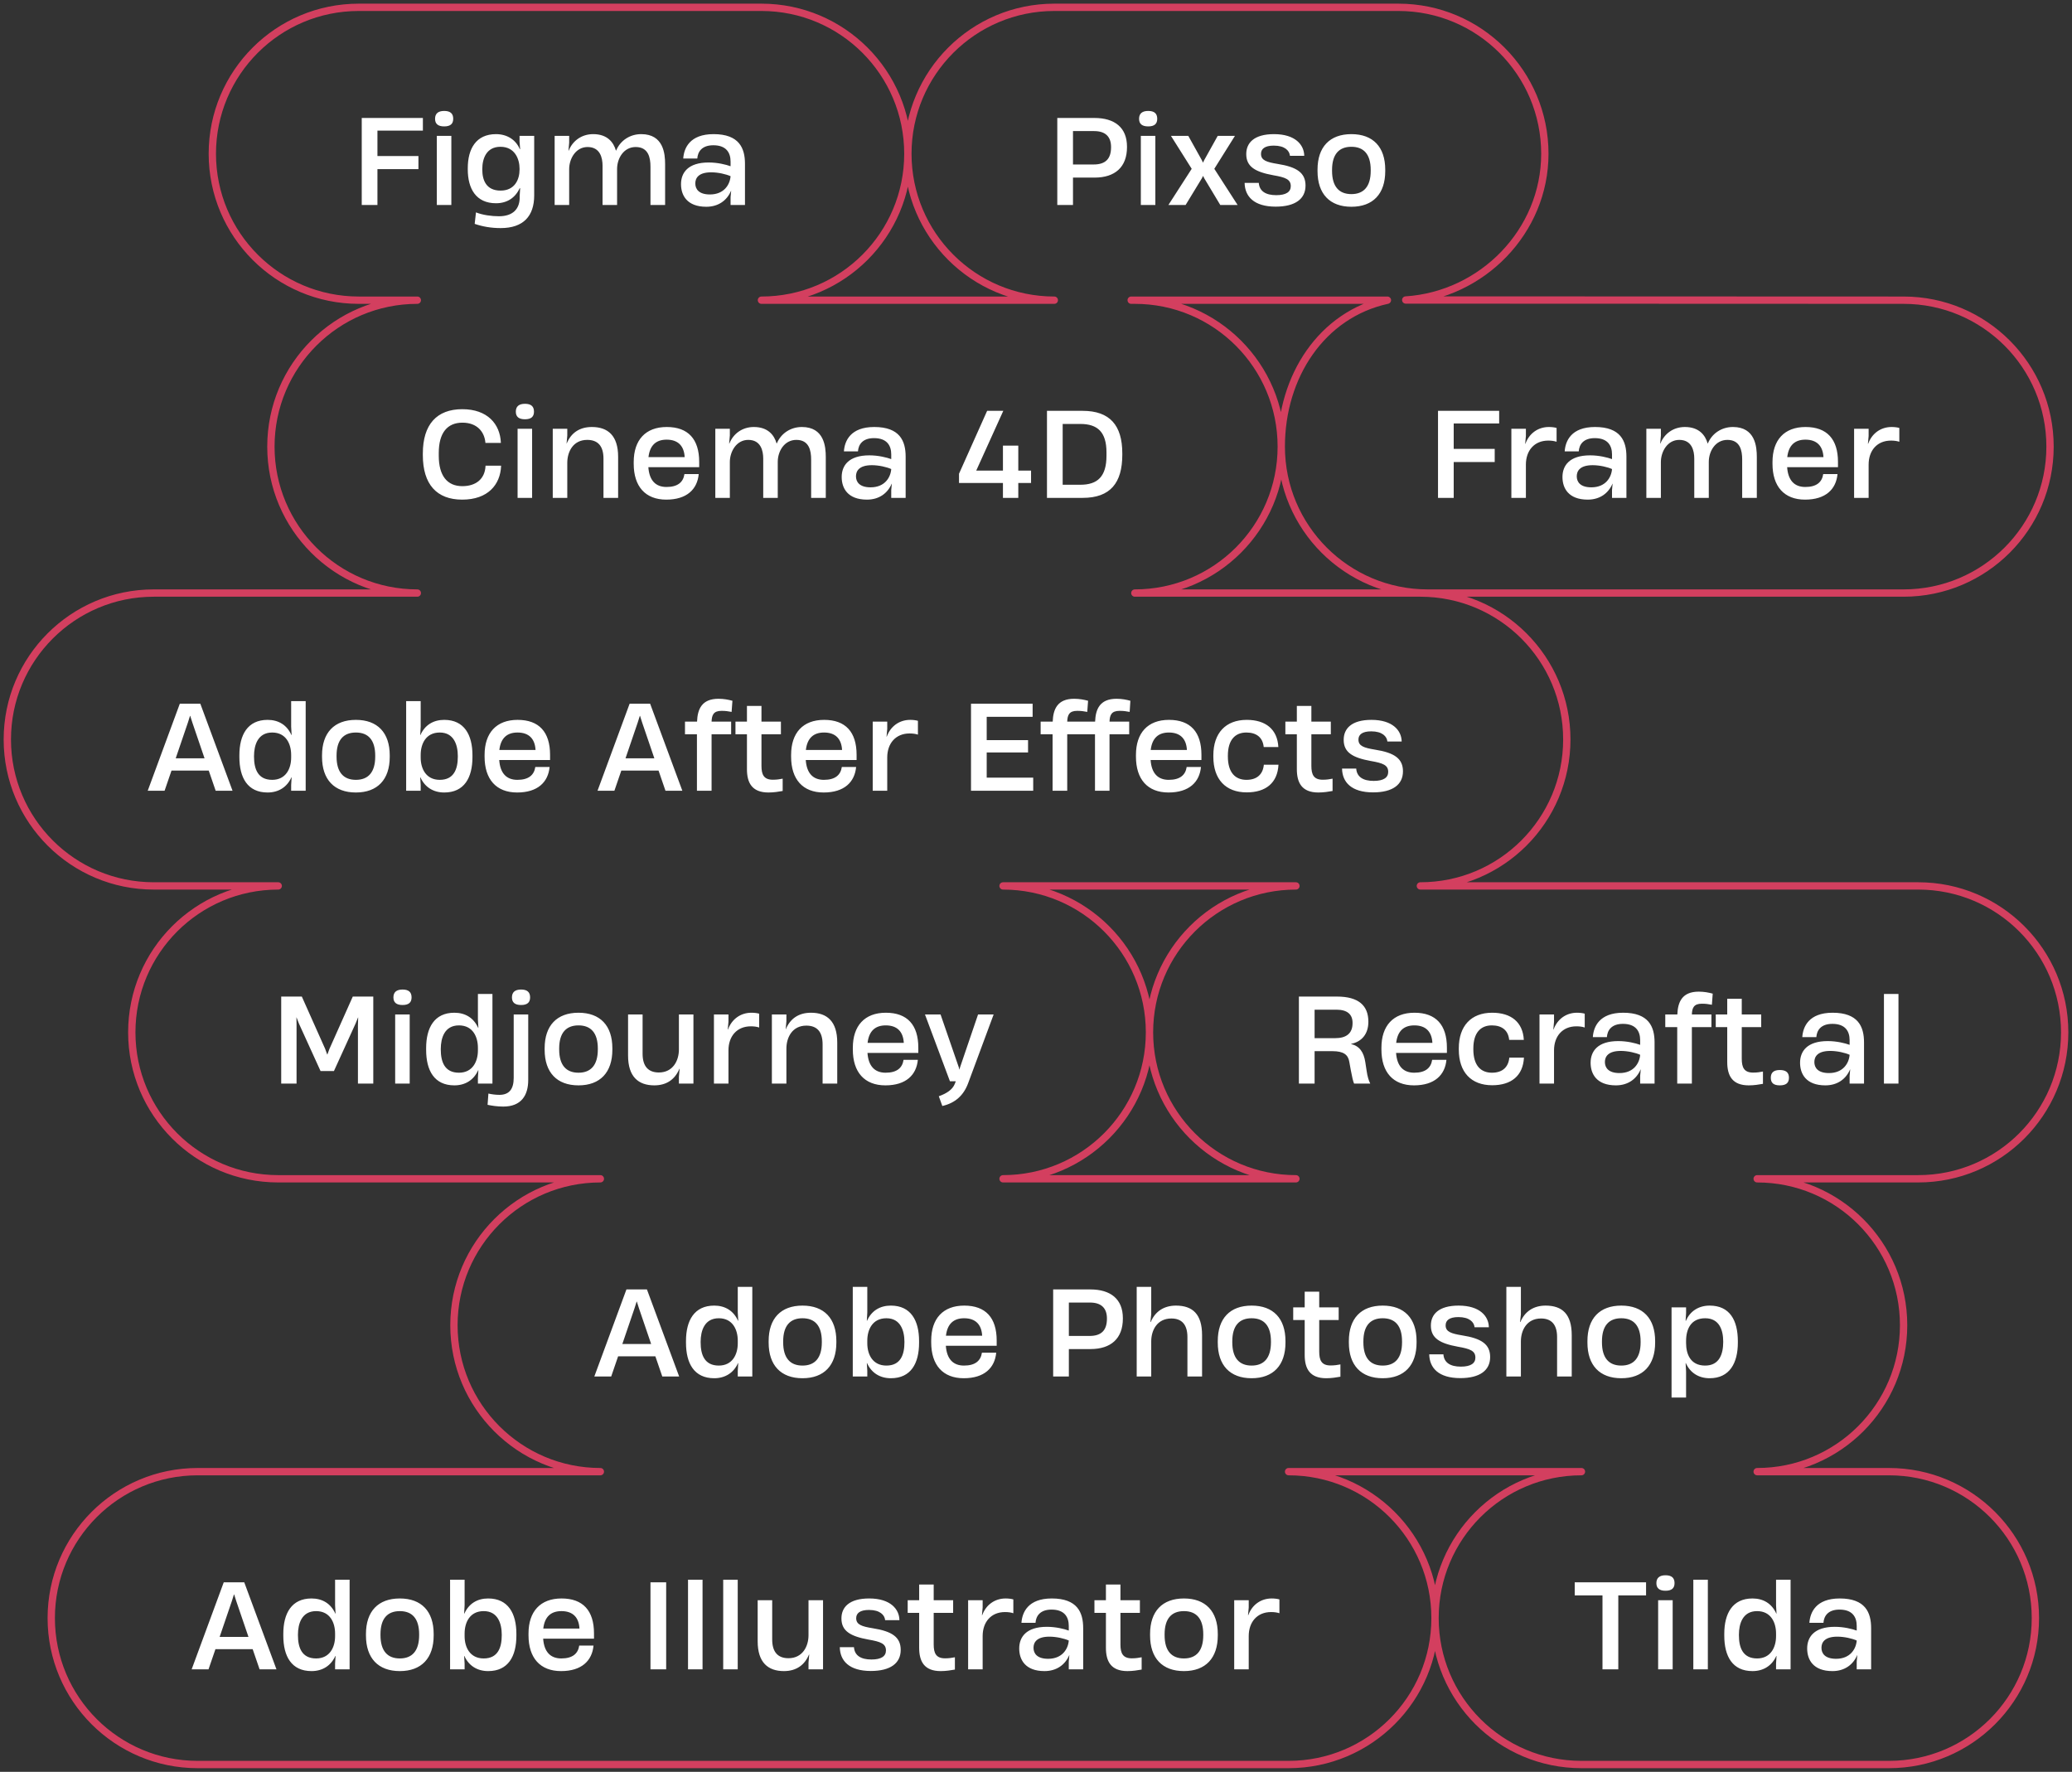
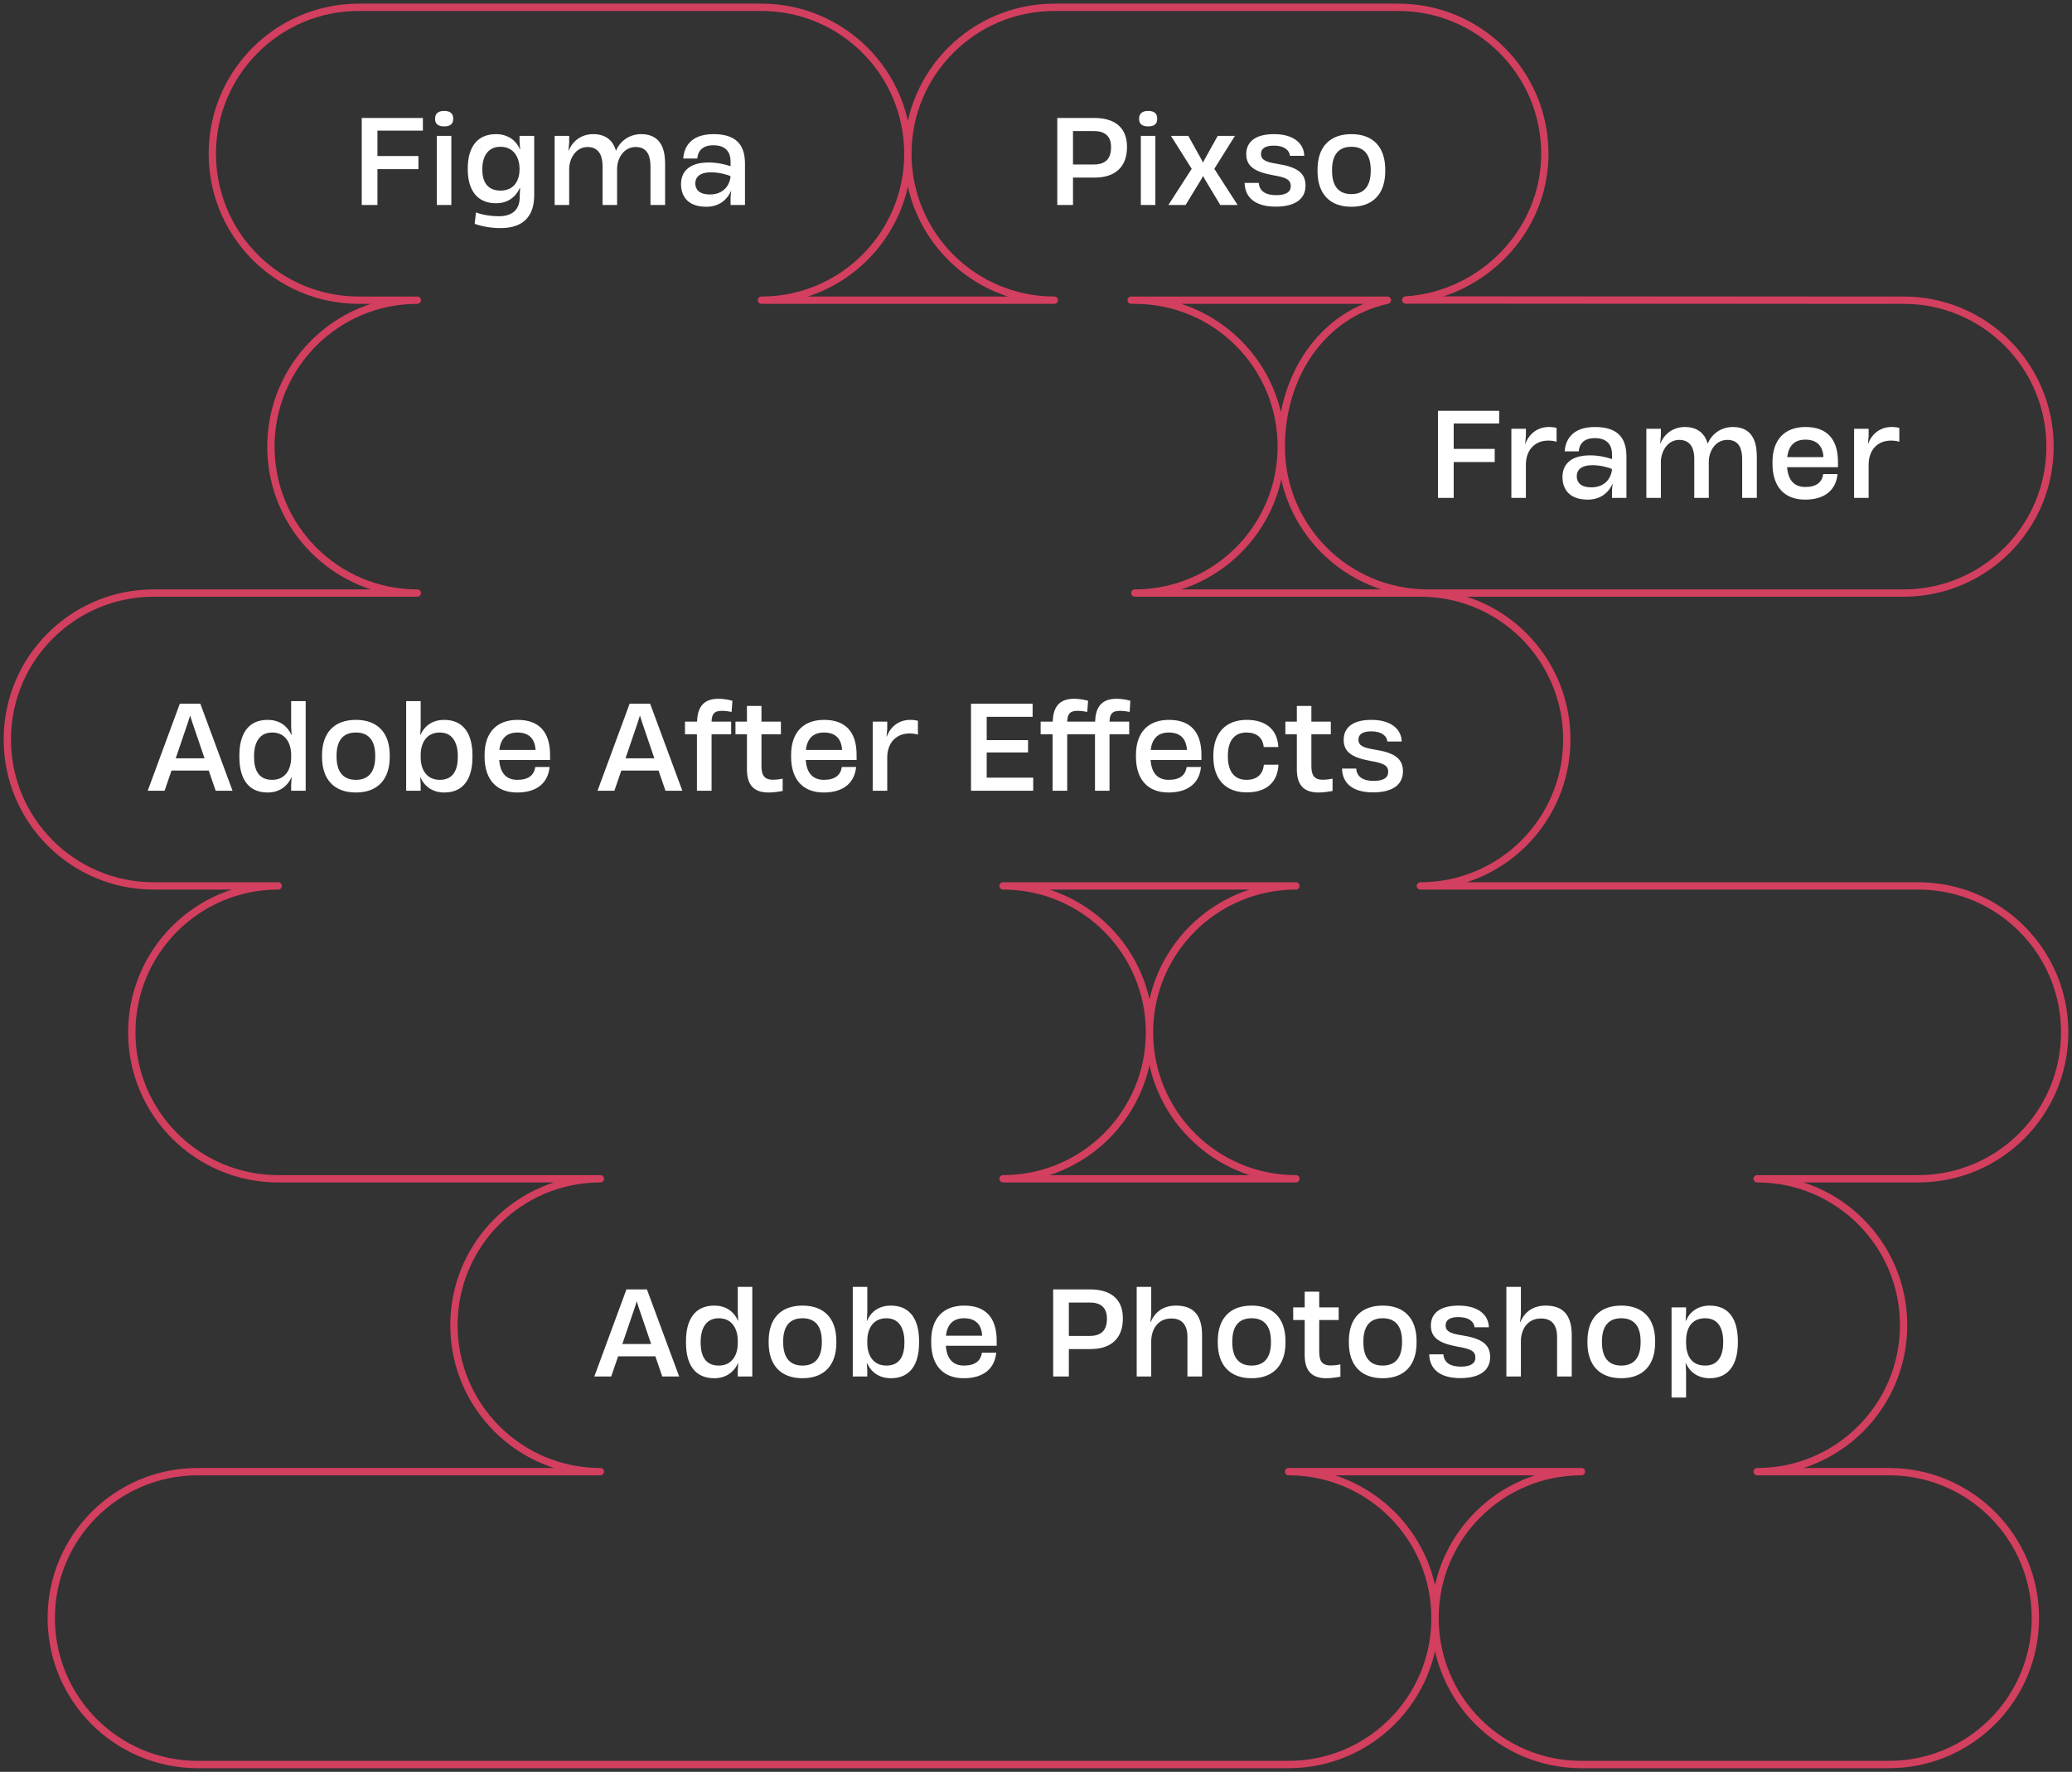
<svg xmlns="http://www.w3.org/2000/svg" width="283" height="242" viewBox="0 0 283 242" fill="none">
  <rect x="0" y="0" width="283" height="242" fill="#333333" stroke="none" />
  <path d="M51.552 28H49.408V16.112H57.76V17.84H51.552V21.312H57.152V23.104H51.552V28ZM60.67 17.264C59.838 17.264 59.422 16.928 59.422 16.224C59.422 15.504 59.854 15.152 60.67 15.152C61.502 15.152 61.902 15.504 61.902 16.224C61.902 16.928 61.502 17.264 60.67 17.264ZM61.646 28H59.662V18.56H61.646V28ZM70.962 19.328V18.56H72.962V26.688C72.962 29.52 71.474 31.152 68.386 31.152C67.074 31.152 65.906 30.944 64.834 30.576L65.01 29.008C65.938 29.376 67.154 29.536 68.146 29.536C70.05 29.536 70.93 28.544 70.978 27.104V26.784L71.042 25.712H70.978C70.37 27.024 69.25 27.76 67.746 27.76C65.01 27.76 63.89 25.76 63.89 23.136V22.976C63.89 20.336 65.01 18.32 67.746 18.32C69.234 18.32 70.45 19.072 70.994 20.368H71.042L70.962 19.328ZM68.37 26.032C70.322 26.032 70.962 24.496 70.962 23.168V23.024C70.962 21.776 70.354 20.048 68.354 20.048C66.402 20.048 65.874 21.712 65.874 23.072V23.184C65.874 24.592 66.402 26.032 68.37 26.032ZM77.739 28H75.755V18.56H77.739V19.488L77.643 20.576H77.675C78.219 19.216 79.451 18.32 81.019 18.32C82.955 18.32 83.803 19.44 84.123 20.56H84.155C84.715 19.216 86.011 18.32 87.579 18.32C90.635 18.32 90.843 21.024 90.843 22.416V28H88.843V22.752C88.843 21.552 88.571 20.08 86.827 20.08C85.179 20.08 84.283 21.632 84.283 23.088V28H82.299V22.64C82.299 21.568 81.979 20.08 80.251 20.08C78.635 20.08 77.739 21.68 77.739 23.104V28ZM97.463 18.32C100.951 18.32 101.751 20.224 101.751 22.368V28H99.783V26.928L99.863 26.064H99.847C99.287 27.376 98.119 28.24 96.471 28.24C93.815 28.24 93.015 26.656 93.015 25.152C93.015 23.6 93.959 22.192 96.791 22.192C98.023 22.192 99.159 22.48 99.783 22.704V22.064C99.783 20.864 99.207 19.84 97.431 19.84C95.847 19.84 95.303 20.736 95.239 21.648H93.319C93.415 20.224 94.215 18.32 97.463 18.32ZM96.967 26.56C98.903 26.56 99.703 25.2 99.783 24.064C99.191 23.792 98.087 23.536 97.143 23.536C95.367 23.536 94.967 24.352 94.967 25.056C94.967 25.824 95.447 26.56 96.967 26.56Z" fill="white" />
-   <path d="M63.128 68.24C59.656 68.24 57.752 66.16 57.752 62.16V61.952C57.752 57.968 59.656 55.888 63.144 55.888C66.6 55.888 68.296 57.936 68.408 60.432V60.496H66.296V60.448C66.168 58.992 65.176 57.728 63.16 57.728C61.08 57.728 59.928 59.136 59.928 61.872V62.24C59.928 64.976 61.08 66.4 63.144 66.4C65 66.4 66.216 65.424 66.312 63.68V63.6H68.44V63.664C68.328 66.192 66.648 68.24 63.128 68.24ZM71.701 57.264C70.869 57.264 70.453 56.928 70.453 56.224C70.453 55.504 70.885 55.152 71.701 55.152C72.533 55.152 72.933 55.504 72.933 56.224C72.933 56.928 72.533 57.264 71.701 57.264ZM72.677 68H70.693V58.56H72.677V68ZM80.841 58.32C83.033 58.32 84.425 59.504 84.425 62.384V68H82.425V62.64C82.425 60.912 81.657 60.08 80.201 60.08C78.281 60.08 77.481 61.696 77.481 63.216V68H75.497V58.56H77.481V59.488L77.385 60.576H77.401C77.977 59.168 79.113 58.32 80.841 58.32ZM95.498 63.088V63.808H88.554C88.682 65.616 89.546 66.512 91.034 66.512C92.586 66.512 93.322 65.84 93.482 64.752H95.434C95.242 66.816 93.818 68.24 91.002 68.24C88.138 68.24 86.554 66.432 86.554 63.344V63.104C86.554 60.112 88.154 58.32 91.066 58.32C93.994 58.32 95.498 59.984 95.498 63.088ZM91.05 60.048C89.642 60.048 88.762 60.784 88.57 62.432H93.514C93.434 60.944 92.65 60.048 91.05 60.048ZM99.684 68H97.7V58.56H99.684V59.488L99.588 60.576H99.62C100.164 59.216 101.396 58.32 102.964 58.32C104.9 58.32 105.748 59.44 106.068 60.56H106.1C106.66 59.216 107.956 58.32 109.524 58.32C112.58 58.32 112.788 61.024 112.788 62.416V68H110.788V62.752C110.788 61.552 110.516 60.08 108.772 60.08C107.124 60.08 106.228 61.632 106.228 63.088V68H104.244V62.64C104.244 61.568 103.924 60.08 102.196 60.08C100.58 60.08 99.684 61.68 99.684 63.104V68ZM119.408 58.32C122.896 58.32 123.696 60.224 123.696 62.368V68H121.728V66.928L121.808 66.064H121.792C121.232 67.376 120.064 68.24 118.416 68.24C115.76 68.24 114.96 66.656 114.96 65.152C114.96 63.6 115.904 62.192 118.736 62.192C119.968 62.192 121.104 62.48 121.728 62.704V62.064C121.728 60.864 121.152 59.84 119.376 59.84C117.792 59.84 117.248 60.736 117.184 61.648H115.264C115.36 60.224 116.16 58.32 119.408 58.32ZM118.912 66.56C120.848 66.56 121.648 65.2 121.728 64.064C121.136 63.792 120.032 63.536 119.088 63.536C117.312 63.536 116.912 64.352 116.912 65.056C116.912 65.824 117.392 66.56 118.912 66.56ZM139.081 68H136.985V65.968H130.985V64.704L134.825 56.112H137.033L133.337 64.272H136.985V60.864H139.081V64.272H140.825V65.968H139.081V68ZM147.879 68H142.999V56.112H147.863C151.591 56.112 153.287 58.096 153.287 61.92V62.112C153.287 65.952 151.655 68 147.879 68ZM145.143 57.904V66.208H147.559C149.911 66.208 151.127 65.088 151.127 62.24V61.792C151.127 59.008 149.911 57.904 147.559 57.904H145.143Z" fill="white" />
  <path d="M92.76 188H90.456L89.512 185.248H84.424L83.48 188H81.176L85.56 176.112H88.36L92.76 188ZM86.664 178.688L85 183.568H88.936L87.272 178.688L86.984 177.776H86.952L86.664 178.688ZM100.767 179.248V175.76H102.751V188H100.767V187.216L100.831 186.176H100.799C100.207 187.504 99.039 188.24 97.551 188.24C94.815 188.24 93.695 186.224 93.695 183.392V183.152C93.695 180.368 94.815 178.32 97.551 178.32C99.039 178.32 100.191 179.024 100.799 180.384H100.831L100.767 179.248ZM98.175 186.512C100.047 186.512 100.767 184.976 100.767 183.472V183.104C100.767 181.648 100.095 180.048 98.175 180.048C96.207 180.048 95.695 181.776 95.695 183.264V183.344C95.695 185.008 96.207 186.512 98.175 186.512ZM109.608 188.24C106.648 188.24 104.984 186.464 104.984 183.376V183.168C104.984 180.08 106.648 178.32 109.608 178.32C112.568 178.32 114.232 180.08 114.232 183.168V183.376C114.232 186.464 112.568 188.24 109.608 188.24ZM109.608 186.512C111.288 186.512 112.248 185.488 112.248 183.328V183.216C112.248 181.056 111.288 180.048 109.608 180.048C107.928 180.048 106.968 181.056 106.968 183.216V183.328C106.968 185.488 107.928 186.512 109.608 186.512ZM121.674 178.32C124.41 178.32 125.53 180.368 125.53 183.152V183.392C125.53 186.224 124.41 188.24 121.674 188.24C120.186 188.24 119.018 187.504 118.426 186.176H118.394L118.458 187.216V188H116.474V175.76H118.458V179.248L118.394 180.384H118.426C119.034 179.024 120.186 178.32 121.674 178.32ZM123.53 183.344V183.264C123.53 181.776 123.018 180.048 121.066 180.048C119.13 180.048 118.458 181.648 118.458 183.104V183.472C118.458 184.976 119.178 186.512 121.066 186.512C123.018 186.512 123.53 185.008 123.53 183.344ZM136.13 183.088V183.808H129.186C129.314 185.616 130.178 186.512 131.666 186.512C133.218 186.512 133.954 185.84 134.114 184.752H136.066C135.874 186.816 134.45 188.24 131.634 188.24C128.77 188.24 127.186 186.432 127.186 183.344V183.104C127.186 180.112 128.786 178.32 131.698 178.32C134.626 178.32 136.13 179.984 136.13 183.088ZM131.682 180.048C130.274 180.048 129.394 180.784 129.202 182.432H134.146C134.066 180.944 133.282 180.048 131.682 180.048ZM145.988 188H143.844V176.112H148.916C151.684 176.112 153.364 177.424 153.364 180.032V180.096C153.364 182.832 151.716 184.256 148.948 184.256H145.988V188ZM145.988 177.904V182.464H148.82C150.372 182.464 151.188 181.744 151.188 180.112V180.08C151.188 178.704 150.452 177.904 148.884 177.904H145.988ZM160.614 178.32C162.886 178.32 164.182 179.488 164.182 182.352V188H162.182V182.624C162.182 180.912 161.414 180.08 159.99 180.08C158.038 180.08 157.238 181.696 157.238 183.2V188H155.254V175.76H157.238V179.504L157.126 180.56H157.174C157.782 179.088 159.014 178.32 160.614 178.32ZM170.95 188.24C167.99 188.24 166.326 186.464 166.326 183.376V183.168C166.326 180.08 167.99 178.32 170.95 178.32C173.91 178.32 175.574 180.08 175.574 183.168V183.376C175.574 186.464 173.91 188.24 170.95 188.24ZM170.95 186.512C172.63 186.512 173.59 185.488 173.59 183.328V183.216C173.59 181.056 172.63 180.048 170.95 180.048C169.27 180.048 168.31 181.056 168.31 183.216V183.328C168.31 185.488 169.27 186.512 170.95 186.512ZM181.735 186.496C182.279 186.496 182.663 186.432 183.079 186.352V188.032C182.551 188.128 181.863 188.24 181.143 188.24C178.871 188.24 178.199 186.896 178.199 185.056V180.288H176.631V178.56H178.199V176.416H180.183V178.56H182.839V180.288H180.183V184.608C180.183 185.792 180.503 186.496 181.735 186.496ZM188.855 188.24C185.895 188.24 184.231 186.464 184.231 183.376V183.168C184.231 180.08 185.895 178.32 188.855 178.32C191.815 178.32 193.479 180.08 193.479 183.168V183.376C193.479 186.464 191.815 188.24 188.855 188.24ZM188.855 186.512C190.535 186.512 191.495 185.488 191.495 183.328V183.216C191.495 181.056 190.535 180.048 188.855 180.048C187.175 180.048 186.215 181.056 186.215 183.216V183.328C186.215 185.488 187.175 186.512 188.855 186.512ZM199.449 188.224C196.489 188.224 195.241 186.832 195.209 184.976H197.145C197.225 186.112 198.089 186.656 199.529 186.656C200.905 186.656 201.513 186.192 201.513 185.424C201.513 184.496 200.793 184.224 199.129 183.936C196.665 183.488 195.433 182.768 195.433 181.056V181.04C195.433 179.536 196.473 178.32 199.225 178.32C202.137 178.32 203.337 179.792 203.353 181.28H201.401C201.337 180.576 200.697 179.888 199.193 179.888C197.945 179.888 197.449 180.352 197.449 181.008V181.024C197.449 181.904 198.233 182.144 199.689 182.384C202.345 182.8 203.529 183.6 203.529 185.344C203.529 187.168 202.121 188.224 199.449 188.224ZM211.104 178.32C213.376 178.32 214.672 179.488 214.672 182.352V188H212.672V182.624C212.672 180.912 211.904 180.08 210.48 180.08C208.528 180.08 207.728 181.696 207.728 183.2V188H205.744V175.76H207.728V179.504L207.616 180.56H207.664C208.272 179.088 209.504 178.32 211.104 178.32ZM221.44 188.24C218.48 188.24 216.816 186.464 216.816 183.376V183.168C216.816 180.08 218.48 178.32 221.44 178.32C224.4 178.32 226.064 180.08 226.064 183.168V183.376C226.064 186.464 224.4 188.24 221.44 188.24ZM221.44 186.512C223.12 186.512 224.08 185.488 224.08 183.328V183.216C224.08 181.056 223.12 180.048 221.44 180.048C219.76 180.048 218.8 181.056 218.8 183.216V183.328C218.8 185.488 219.76 186.512 221.44 186.512ZM233.506 178.32C236.242 178.32 237.362 180.304 237.362 183.2V183.376C237.362 186.16 236.242 188.24 233.506 188.24C232.018 188.24 230.85 187.504 230.258 186.176H230.226L230.29 187.312V190.88H228.306V178.56H230.29V179.328L230.226 180.384H230.274C230.834 179.072 232.018 178.32 233.506 178.32ZM235.362 183.28V183.248C235.362 181.664 234.834 180.048 232.898 180.048C230.962 180.048 230.29 181.52 230.29 183.152V183.424C230.29 184.944 230.882 186.512 232.898 186.512C234.85 186.512 235.362 184.912 235.362 183.28Z" fill="white" />
-   <path d="M37.76 228H35.456L34.512 225.248H29.424L28.48 228H26.176L30.56 216.112H33.36L37.76 228ZM31.664 218.688L30 223.568H33.936L32.272 218.688L31.984 217.776H31.952L31.664 218.688ZM45.767 219.248V215.76H47.751V228H45.767V227.216L45.831 226.176H45.799C45.207 227.504 44.039 228.24 42.551 228.24C39.815 228.24 38.695 226.224 38.695 223.392V223.152C38.695 220.368 39.815 218.32 42.551 218.32C44.039 218.32 45.191 219.024 45.799 220.384H45.831L45.767 219.248ZM43.175 226.512C45.047 226.512 45.767 224.976 45.767 223.472V223.104C45.767 221.648 45.095 220.048 43.175 220.048C41.207 220.048 40.695 221.776 40.695 223.264V223.344C40.695 225.008 41.207 226.512 43.175 226.512ZM54.608 228.24C51.648 228.24 49.984 226.464 49.984 223.376V223.168C49.984 220.08 51.648 218.32 54.608 218.32C57.568 218.32 59.232 220.08 59.232 223.168V223.376C59.232 226.464 57.568 228.24 54.608 228.24ZM54.608 226.512C56.288 226.512 57.248 225.488 57.248 223.328V223.216C57.248 221.056 56.288 220.048 54.608 220.048C52.928 220.048 51.968 221.056 51.968 223.216V223.328C51.968 225.488 52.928 226.512 54.608 226.512ZM66.674 218.32C69.41 218.32 70.53 220.368 70.53 223.152V223.392C70.53 226.224 69.41 228.24 66.674 228.24C65.186 228.24 64.018 227.504 63.426 226.176H63.394L63.458 227.216V228H61.474V215.76H63.458V219.248L63.394 220.384H63.426C64.034 219.024 65.186 218.32 66.674 218.32ZM68.53 223.344V223.264C68.53 221.776 68.018 220.048 66.066 220.048C64.13 220.048 63.458 221.648 63.458 223.104V223.472C63.458 224.976 64.178 226.512 66.066 226.512C68.018 226.512 68.53 225.008 68.53 223.344ZM81.13 223.088V223.808H74.186C74.314 225.616 75.178 226.512 76.666 226.512C78.218 226.512 78.954 225.84 79.114 224.752H81.066C80.874 226.816 79.45 228.24 76.634 228.24C73.77 228.24 72.186 226.432 72.186 223.344V223.104C72.186 220.112 73.786 218.32 76.698 218.32C79.626 218.32 81.13 219.984 81.13 223.088ZM76.682 220.048C75.274 220.048 74.394 220.784 74.202 222.432H79.146C79.066 220.944 78.282 220.048 76.682 220.048ZM90.988 228H88.844V216.112H90.988V228ZM95.956 228H93.972V215.76H95.956V228ZM100.761 228H98.777V215.76H100.761V228ZM110.429 223.344V218.56H112.413V228H110.429V227.072L110.525 225.984H110.493C109.917 227.376 108.797 228.24 107.069 228.24C104.877 228.24 103.485 227.04 103.485 224.176V218.56H105.469V223.92C105.469 225.648 106.253 226.48 107.693 226.48C109.613 226.48 110.429 224.864 110.429 223.344ZM118.942 228.224C115.982 228.224 114.734 226.832 114.702 224.976H116.638C116.718 226.112 117.582 226.656 119.022 226.656C120.398 226.656 121.006 226.192 121.006 225.424C121.006 224.496 120.286 224.224 118.622 223.936C116.158 223.488 114.926 222.768 114.926 221.056V221.04C114.926 219.536 115.966 218.32 118.718 218.32C121.63 218.32 122.83 219.792 122.846 221.28H120.894C120.83 220.576 120.19 219.888 118.686 219.888C117.438 219.888 116.942 220.352 116.942 221.008V221.024C116.942 221.904 117.726 222.144 119.182 222.384C121.838 222.8 123.022 223.6 123.022 225.344C123.022 227.168 121.614 228.224 118.942 228.224ZM129.079 226.496C129.623 226.496 130.007 226.432 130.423 226.352V228.032C129.895 228.128 129.207 228.24 128.487 228.24C126.215 228.24 125.543 226.896 125.543 225.056V220.288H123.975V218.56H125.543V216.416H127.527V218.56H130.183V220.288H127.527V224.608C127.527 225.792 127.847 226.496 129.079 226.496ZM137.349 218.32C137.749 218.32 138.117 218.368 138.405 218.448V220.336C138.069 220.224 137.685 220.176 137.269 220.176C135.349 220.176 134.213 221.552 134.213 223.456V228H132.229V218.56H134.213V219.552L134.117 220.608H134.149C134.661 219.2 135.861 218.32 137.349 218.32ZM143.656 218.32C147.144 218.32 147.944 220.224 147.944 222.368V228H145.976V226.928L146.056 226.064H146.04C145.48 227.376 144.312 228.24 142.664 228.24C140.008 228.24 139.208 226.656 139.208 225.152C139.208 223.6 140.152 222.192 142.984 222.192C144.216 222.192 145.352 222.48 145.976 222.704V222.064C145.976 220.864 145.4 219.84 143.624 219.84C142.04 219.84 141.496 220.736 141.432 221.648H139.512C139.608 220.224 140.408 218.32 143.656 218.32ZM143.16 226.56C145.096 226.56 145.896 225.2 145.976 224.064C145.384 223.792 144.28 223.536 143.336 223.536C141.56 223.536 141.16 224.352 141.16 225.056C141.16 225.824 141.64 226.56 143.16 226.56ZM154.586 226.496C155.13 226.496 155.514 226.432 155.93 226.352V228.032C155.402 228.128 154.714 228.24 153.994 228.24C151.722 228.24 151.05 226.896 151.05 225.056V220.288H149.482V218.56H151.05V216.416H153.034V218.56H155.69V220.288H153.034V224.608C153.034 225.792 153.354 226.496 154.586 226.496ZM161.705 228.24C158.745 228.24 157.081 226.464 157.081 223.376V223.168C157.081 220.08 158.745 218.32 161.705 218.32C164.665 218.32 166.329 220.08 166.329 223.168V223.376C166.329 226.464 164.665 228.24 161.705 228.24ZM161.705 226.512C163.385 226.512 164.345 225.488 164.345 223.328V223.216C164.345 221.056 163.385 220.048 161.705 220.048C160.025 220.048 159.065 221.056 159.065 223.216V223.328C159.065 225.488 160.025 226.512 161.705 226.512ZM173.691 218.32C174.091 218.32 174.459 218.368 174.747 218.448V220.336C174.411 220.224 174.027 220.176 173.611 220.176C171.691 220.176 170.555 221.552 170.555 223.456V228H168.571V218.56H170.555V219.552L170.459 220.608H170.491C171.003 219.2 172.203 218.32 173.691 218.32Z" fill="white" />
  <path d="M146.552 28H144.408V16.112H149.48C152.248 16.112 153.928 17.424 153.928 20.032V20.096C153.928 22.832 152.28 24.256 149.512 24.256H146.552V28ZM146.552 17.904V22.464H149.384C150.936 22.464 151.752 21.744 151.752 20.112V20.08C151.752 18.704 151.016 17.904 149.448 17.904H146.552ZM156.826 17.264C155.994 17.264 155.578 16.928 155.578 16.224C155.578 15.504 156.01 15.152 156.826 15.152C157.658 15.152 158.058 15.504 158.058 16.224C158.058 16.928 157.658 17.264 156.826 17.264ZM157.802 28H155.818V18.56H157.802V28ZM161.934 28H159.582L162.766 23.056L159.934 18.56H162.302L164.174 21.92L164.286 22.176H164.334L164.446 21.92L166.318 18.56H168.67L165.854 23.056L169.038 28H166.67L164.462 24.32L164.334 24.048H164.302L164.174 24.32L161.934 28ZM174.233 28.224C171.273 28.224 170.025 26.832 169.993 24.976H171.929C172.009 26.112 172.873 26.656 174.313 26.656C175.689 26.656 176.297 26.192 176.297 25.424C176.297 24.496 175.577 24.224 173.913 23.936C171.449 23.488 170.217 22.768 170.217 21.056V21.04C170.217 19.536 171.257 18.32 174.009 18.32C176.921 18.32 178.121 19.792 178.137 21.28H176.185C176.121 20.576 175.481 19.888 173.977 19.888C172.729 19.888 172.233 20.352 172.233 21.008V21.024C172.233 21.904 173.017 22.144 174.473 22.384C177.129 22.8 178.313 23.6 178.313 25.344C178.313 27.168 176.905 28.224 174.233 28.224ZM184.576 28.24C181.616 28.24 179.952 26.464 179.952 23.376V23.168C179.952 20.08 181.616 18.32 184.576 18.32C187.536 18.32 189.2 20.08 189.2 23.168V23.376C189.2 26.464 187.536 28.24 184.576 28.24ZM184.576 26.512C186.256 26.512 187.216 25.488 187.216 23.328V23.216C187.216 21.056 186.256 20.048 184.576 20.048C182.896 20.048 181.936 21.056 181.936 23.216V23.328C181.936 25.488 182.896 26.512 184.576 26.512Z" fill="white" />
-   <path d="M40.504 148H38.408V136.112H41.224L44.408 143.248L44.696 144.032H44.712L45 143.248L48.184 136.112H50.984V148H48.888V140.016L48.92 138.96H48.904L48.568 139.792L45.608 146.288H43.784L40.824 139.792L40.504 138.96H40.488L40.504 140.016V148ZM54.982 137.264C54.15 137.264 53.734 136.928 53.734 136.224C53.734 135.504 54.166 135.152 54.982 135.152C55.814 135.152 56.214 135.504 56.214 136.224C56.214 136.928 55.814 137.264 54.982 137.264ZM55.958 148H53.974V138.56H55.958V148ZM65.275 139.248V135.76H67.259V148H65.275V147.216L65.339 146.176H65.307C64.715 147.504 63.547 148.24 62.059 148.24C59.323 148.24 58.203 146.224 58.203 143.392V143.152C58.203 140.368 59.323 138.32 62.059 138.32C63.547 138.32 64.699 139.024 65.307 140.384H65.339L65.275 139.248ZM62.683 146.512C64.555 146.512 65.275 144.976 65.275 143.472V143.104C65.275 141.648 64.603 140.048 62.683 140.048C60.715 140.048 60.203 141.776 60.203 143.264V143.344C60.203 145.008 60.715 146.512 62.683 146.512ZM71.171 137.264C70.339 137.264 69.923 136.928 69.923 136.224C69.923 135.504 70.355 135.152 71.171 135.152C72.003 135.152 72.403 135.504 72.403 136.224C72.403 136.928 72.003 137.264 71.171 137.264ZM68.739 151.136C67.891 151.136 67.123 151.008 66.595 150.896L66.707 149.36C67.123 149.456 67.667 149.536 68.211 149.536C69.587 149.536 70.163 148.704 70.163 147.216V138.56H72.147V147.504C72.147 149.632 71.171 151.136 68.739 151.136ZM79.013 148.24C76.053 148.24 74.389 146.464 74.389 143.376V143.168C74.389 140.08 76.053 138.32 79.013 138.32C81.974 138.32 83.638 140.08 83.638 143.168V143.376C83.638 146.464 81.974 148.24 79.013 148.24ZM79.013 146.512C80.694 146.512 81.653 145.488 81.653 143.328V143.216C81.653 141.056 80.694 140.048 79.013 140.048C77.334 140.048 76.374 141.056 76.374 143.216V143.328C76.374 145.488 77.334 146.512 79.013 146.512ZM92.727 143.344V138.56H94.711V148H92.727V147.072L92.823 145.984H92.791C92.215 147.376 91.095 148.24 89.367 148.24C87.175 148.24 85.783 147.04 85.783 144.176V138.56H87.767V143.92C87.767 145.648 88.551 146.48 89.991 146.48C91.911 146.48 92.727 144.864 92.727 143.344ZM102.632 138.32C103.032 138.32 103.4 138.368 103.688 138.448V140.336C103.352 140.224 102.968 140.176 102.552 140.176C100.632 140.176 99.496 141.552 99.496 143.456V148H97.512V138.56H99.496V139.552L99.4 140.608H99.432C99.944 139.2 101.144 138.32 102.632 138.32ZM110.769 138.32C112.961 138.32 114.353 139.504 114.353 142.384V148H112.353V142.64C112.353 140.912 111.585 140.08 110.129 140.08C108.209 140.08 107.409 141.696 107.409 143.216V148H105.425V138.56H107.409V139.488L107.313 140.576H107.329C107.905 139.168 109.041 138.32 110.769 138.32ZM125.426 143.088V143.808H118.482C118.61 145.616 119.474 146.512 120.962 146.512C122.514 146.512 123.25 145.84 123.41 144.752H125.362C125.17 146.816 123.746 148.24 120.93 148.24C118.066 148.24 116.482 146.432 116.482 143.344V143.104C116.482 140.112 118.082 138.32 120.994 138.32C123.922 138.32 125.426 139.984 125.426 143.088ZM120.978 140.048C119.57 140.048 118.69 140.784 118.498 142.432H123.442C123.362 140.944 122.578 140.048 120.978 140.048ZM128.705 151.056L128.225 149.728C129.297 149.344 130.097 148.832 130.417 148.016L130.545 147.68H129.745L126.337 138.56H128.465L130.961 145.792L131.025 146.08H131.041L131.121 145.792L133.585 138.56H135.713L132.241 147.92C131.633 149.584 130.481 150.656 128.705 151.056Z" fill="white" />
  <path d="M31.76 108H29.456L28.512 105.248H23.424L22.48 108H20.176L24.56 96.112H27.36L31.76 108ZM25.664 98.688L24 103.568H27.936L26.272 98.688L25.984 97.776H25.952L25.664 98.688ZM39.767 99.248V95.76H41.751V108H39.767V107.216L39.831 106.176H39.799C39.207 107.504 38.039 108.24 36.551 108.24C33.815 108.24 32.695 106.224 32.695 103.392V103.152C32.695 100.368 33.815 98.32 36.551 98.32C38.039 98.32 39.191 99.024 39.799 100.384H39.831L39.767 99.248ZM37.175 106.512C39.047 106.512 39.767 104.976 39.767 103.472V103.104C39.767 101.648 39.095 100.048 37.175 100.048C35.207 100.048 34.695 101.776 34.695 103.264V103.344C34.695 105.008 35.207 106.512 37.175 106.512ZM48.608 108.24C45.648 108.24 43.984 106.464 43.984 103.376V103.168C43.984 100.08 45.648 98.32 48.608 98.32C51.568 98.32 53.232 100.08 53.232 103.168V103.376C53.232 106.464 51.568 108.24 48.608 108.24ZM48.608 106.512C50.288 106.512 51.248 105.488 51.248 103.328V103.216C51.248 101.056 50.288 100.048 48.608 100.048C46.928 100.048 45.968 101.056 45.968 103.216V103.328C45.968 105.488 46.928 106.512 48.608 106.512ZM60.674 98.32C63.41 98.32 64.53 100.368 64.53 103.152V103.392C64.53 106.224 63.41 108.24 60.674 108.24C59.186 108.24 58.018 107.504 57.426 106.176H57.394L57.458 107.216V108H55.474V95.76H57.458V99.248L57.394 100.384H57.426C58.034 99.024 59.186 98.32 60.674 98.32ZM62.53 103.344V103.264C62.53 101.776 62.018 100.048 60.066 100.048C58.13 100.048 57.458 101.648 57.458 103.104V103.472C57.458 104.976 58.178 106.512 60.066 106.512C62.018 106.512 62.53 105.008 62.53 103.344ZM75.13 103.088V103.808H68.186C68.314 105.616 69.178 106.512 70.666 106.512C72.218 106.512 72.954 105.84 73.114 104.752H75.066C74.874 106.816 73.45 108.24 70.634 108.24C67.77 108.24 66.186 106.432 66.186 103.344V103.104C66.186 100.112 67.786 98.32 70.698 98.32C73.626 98.32 75.13 99.984 75.13 103.088ZM70.682 100.048C69.274 100.048 68.394 100.784 68.202 102.432H73.146C73.066 100.944 72.282 100.048 70.682 100.048ZM93.196 108H90.892L89.948 105.248H84.86L83.916 108H81.612L85.996 96.112H88.796L93.196 108ZM87.1 98.688L85.436 103.568H89.372L87.708 98.688L87.42 97.776H87.388L87.1 98.688ZM98.549 97.088C97.461 97.088 97.221 97.648 97.189 98.56H99.861V100.288H97.189V108H95.189V100.288H93.557V98.56H95.205C95.269 96.864 95.845 95.44 98.133 95.44C98.869 95.44 99.509 95.568 100.037 95.712L99.925 97.232C99.429 97.136 99.077 97.088 98.549 97.088ZM105.556 106.496C106.1 106.496 106.484 106.432 106.9 106.352V108.032C106.372 108.128 105.684 108.24 104.964 108.24C102.692 108.24 102.02 106.896 102.02 105.056V100.288H100.452V98.56H102.02V96.416H104.004V98.56H106.66V100.288H104.004V104.608C104.004 105.792 104.324 106.496 105.556 106.496ZM116.996 103.088V103.808H110.052C110.18 105.616 111.044 106.512 112.532 106.512C114.084 106.512 114.82 105.84 114.98 104.752H116.932C116.74 106.816 115.316 108.24 112.5 108.24C109.636 108.24 108.052 106.432 108.052 103.344V103.104C108.052 100.112 109.652 98.32 112.564 98.32C115.492 98.32 116.996 99.984 116.996 103.088ZM112.548 100.048C111.14 100.048 110.26 100.784 110.068 102.432H115.012C114.932 100.944 114.148 100.048 112.548 100.048ZM124.318 98.32C124.718 98.32 125.086 98.368 125.374 98.448V100.336C125.038 100.224 124.654 100.176 124.238 100.176C122.318 100.176 121.182 101.552 121.182 103.456V108H119.198V98.56H121.182V99.552L121.086 100.608H121.118C121.63 99.2 122.83 98.32 124.318 98.32ZM141.119 108H132.623V96.112H141.039V97.904H134.767V101.088H140.415V102.768H134.767V106.208H141.119V108ZM152.917 97.088C151.813 97.088 151.573 97.648 151.541 98.56H154.229V100.288H151.541V108H149.557V100.288H145.765V108H143.765V100.288H142.133V98.56H143.781C143.845 96.864 144.421 95.44 146.709 95.44C147.445 95.44 148.085 95.568 148.613 95.712L148.501 97.232C148.005 97.136 147.653 97.088 147.125 97.088C146.037 97.088 145.797 97.648 145.765 98.56H149.573C149.637 96.864 150.213 95.44 152.501 95.44C153.237 95.44 153.877 95.568 154.389 95.712L154.293 97.232C153.797 97.136 153.445 97.088 152.917 97.088ZM164.096 103.088V103.808H157.152C157.28 105.616 158.144 106.512 159.632 106.512C161.184 106.512 161.92 105.84 162.08 104.752H164.032C163.84 106.816 162.416 108.24 159.6 108.24C156.736 108.24 155.152 106.432 155.152 103.344V103.104C155.152 100.112 156.752 98.32 159.664 98.32C162.592 98.32 164.096 99.984 164.096 103.088ZM159.648 100.048C158.24 100.048 157.36 100.784 157.168 102.432H162.112C162.032 100.944 161.248 100.048 159.648 100.048ZM170.282 108.224C167.386 108.224 165.722 106.416 165.722 103.36V103.168C165.722 100.128 167.402 98.32 170.282 98.32C172.874 98.32 174.474 99.616 174.602 102.032H172.602C172.474 100.72 171.61 100.048 170.234 100.048C168.698 100.048 167.706 101.056 167.706 103.216V103.312C167.706 105.536 168.73 106.512 170.25 106.512C171.738 106.512 172.506 105.696 172.618 104.448H174.618C174.49 106.928 172.89 108.224 170.282 108.224ZM180.663 106.496C181.207 106.496 181.591 106.432 182.007 106.352V108.032C181.479 108.128 180.791 108.24 180.071 108.24C177.799 108.24 177.127 106.896 177.127 105.056V100.288H175.559V98.56H177.127V96.416H179.111V98.56H181.767V100.288H179.111V104.608C179.111 105.792 179.431 106.496 180.663 106.496ZM187.541 108.224C184.581 108.224 183.333 106.832 183.301 104.976H185.237C185.317 106.112 186.181 106.656 187.621 106.656C188.997 106.656 189.605 106.192 189.605 105.424C189.605 104.496 188.885 104.224 187.221 103.936C184.757 103.488 183.525 102.768 183.525 101.056V101.04C183.525 99.536 184.565 98.32 187.317 98.32C190.229 98.32 191.429 99.792 191.445 101.28H189.493C189.429 100.576 188.789 99.888 187.285 99.888C186.037 99.888 185.541 100.352 185.541 101.008V101.024C185.541 101.904 186.325 102.144 187.781 102.384C190.437 102.8 191.621 103.6 191.621 105.344C191.621 107.168 190.213 108.224 187.541 108.224Z" fill="white" />
  <path d="M198.552 68H196.408V56.112H204.76V57.84H198.552V61.312H204.152V63.104H198.552V68ZM211.547 58.32C211.947 58.32 212.315 58.368 212.603 58.448V60.336C212.267 60.224 211.883 60.176 211.467 60.176C209.547 60.176 208.411 61.552 208.411 63.456V68H206.427V58.56H208.411V59.552L208.315 60.608H208.347C208.859 59.2 210.059 58.32 211.547 58.32ZM217.854 58.32C221.342 58.32 222.142 60.224 222.142 62.368V68H220.174V66.928L220.254 66.064H220.238C219.678 67.376 218.51 68.24 216.862 68.24C214.206 68.24 213.406 66.656 213.406 65.152C213.406 63.6 214.35 62.192 217.182 62.192C218.414 62.192 219.55 62.48 220.174 62.704V62.064C220.174 60.864 219.598 59.84 217.822 59.84C216.238 59.84 215.694 60.736 215.63 61.648H213.71C213.806 60.224 214.606 58.32 217.854 58.32ZM217.358 66.56C219.294 66.56 220.094 65.2 220.174 64.064C219.582 63.792 218.478 63.536 217.534 63.536C215.758 63.536 215.358 64.352 215.358 65.056C215.358 65.824 215.838 66.56 217.358 66.56ZM226.848 68H224.864V58.56H226.848V59.488L226.752 60.576H226.784C227.328 59.216 228.56 58.32 230.128 58.32C232.064 58.32 232.912 59.44 233.232 60.56H233.264C233.824 59.216 235.12 58.32 236.688 58.32C239.744 58.32 239.952 61.024 239.952 62.416V68H237.952V62.752C237.952 61.552 237.68 60.08 235.936 60.08C234.288 60.08 233.392 61.632 233.392 63.088V68H231.408V62.64C231.408 61.568 231.088 60.08 229.36 60.08C227.744 60.08 226.848 61.68 226.848 63.104V68ZM251.037 63.088V63.808H244.093C244.221 65.616 245.085 66.512 246.573 66.512C248.125 66.512 248.861 65.84 249.021 64.752H250.973C250.781 66.816 249.357 68.24 246.541 68.24C243.677 68.24 242.093 66.432 242.093 63.344V63.104C242.093 60.112 243.693 58.32 246.605 58.32C249.533 58.32 251.037 59.984 251.037 63.088ZM246.589 60.048C245.181 60.048 244.301 60.784 244.109 62.432H249.053C248.973 60.944 248.189 60.048 246.589 60.048ZM258.359 58.32C258.759 58.32 259.127 58.368 259.415 58.448V60.336C259.079 60.224 258.695 60.176 258.279 60.176C256.359 60.176 255.223 61.552 255.223 63.456V68H253.239V58.56H255.223V59.552L255.127 60.608H255.159C255.671 59.2 256.871 58.32 258.359 58.32Z" fill="white" />
-   <path d="M221.032 228H218.872V217.904H215.08V216.112H224.824V217.904H221.032V228ZM227.482 217.264C226.65 217.264 226.234 216.928 226.234 216.224C226.234 215.504 226.666 215.152 227.482 215.152C228.314 215.152 228.714 215.504 228.714 216.224C228.714 216.928 228.314 217.264 227.482 217.264ZM228.458 228H226.474V218.56H228.458V228ZM233.263 228H231.279V215.76H233.263V228ZM242.579 219.248V215.76H244.563V228H242.579V227.216L242.643 226.176H242.611C242.019 227.504 240.851 228.24 239.363 228.24C236.627 228.24 235.507 226.224 235.507 223.392V223.152C235.507 220.368 236.627 218.32 239.363 218.32C240.851 218.32 242.003 219.024 242.611 220.384H242.643L242.579 219.248ZM239.987 226.512C241.859 226.512 242.579 224.976 242.579 223.472V223.104C242.579 221.648 241.907 220.048 239.987 220.048C238.019 220.048 237.507 221.776 237.507 223.264V223.344C237.507 225.008 238.019 226.512 239.987 226.512ZM251.276 218.32C254.764 218.32 255.564 220.224 255.564 222.368V228H253.596V226.928L253.676 226.064H253.66C253.1 227.376 251.932 228.24 250.284 228.24C247.628 228.24 246.828 226.656 246.828 225.152C246.828 223.6 247.772 222.192 250.604 222.192C251.836 222.192 252.972 222.48 253.596 222.704V222.064C253.596 220.864 253.02 219.84 251.244 219.84C249.66 219.84 249.116 220.736 249.052 221.648H247.132C247.228 220.224 248.028 218.32 251.276 218.32ZM250.78 226.56C252.716 226.56 253.516 225.2 253.596 224.064C253.004 223.792 251.9 223.536 250.956 223.536C249.18 223.536 248.78 224.352 248.78 225.056C248.78 225.824 249.26 226.56 250.78 226.56Z" fill="white" />
-   <path d="M179.552 148H177.408V136.112H182.608C185.536 136.112 186.896 137.328 186.896 139.536V139.552C186.896 141.232 185.984 142.288 184.528 142.576V142.592C185.68 142.864 186.272 143.696 186.48 145.088L186.656 146.24C186.768 147.04 186.944 147.584 187.152 148H184.944C184.8 147.648 184.672 147.12 184.496 146.16L184.288 145.008C184.128 144.064 183.52 143.568 181.984 143.568H179.552V148ZM179.552 137.904V141.792H182.384C183.808 141.792 184.736 141.2 184.736 139.744V139.696C184.736 138.576 184.048 137.904 182.544 137.904H179.552ZM197.623 143.088V143.808H190.679C190.807 145.616 191.671 146.512 193.16 146.512C194.712 146.512 195.448 145.84 195.608 144.752H197.559C197.368 146.816 195.944 148.24 193.128 148.24C190.263 148.24 188.679 146.432 188.679 143.344V143.104C188.679 140.112 190.279 138.32 193.191 138.32C196.12 138.32 197.623 139.984 197.623 143.088ZM193.175 140.048C191.767 140.048 190.887 140.784 190.695 142.432H195.64C195.56 140.944 194.775 140.048 193.175 140.048ZM203.809 148.224C200.913 148.224 199.249 146.416 199.249 143.36V143.168C199.249 140.128 200.929 138.32 203.809 138.32C206.401 138.32 208.002 139.616 208.129 142.032H206.129C206.001 140.72 205.137 140.048 203.761 140.048C202.225 140.048 201.233 141.056 201.233 143.216V143.312C201.233 145.536 202.257 146.512 203.777 146.512C205.265 146.512 206.033 145.696 206.145 144.448H208.146C208.017 146.928 206.417 148.224 203.809 148.224ZM215.39 138.32C215.79 138.32 216.158 138.368 216.446 138.448V140.336C216.11 140.224 215.726 140.176 215.31 140.176C213.39 140.176 212.254 141.552 212.254 143.456V148H210.27V138.56H212.254V139.552L212.158 140.608H212.19C212.702 139.2 213.902 138.32 215.39 138.32ZM221.698 138.32C225.186 138.32 225.986 140.224 225.986 142.368V148H224.018V146.928L224.098 146.064H224.082C223.522 147.376 222.354 148.24 220.706 148.24C218.05 148.24 217.25 146.656 217.25 145.152C217.25 143.6 218.194 142.192 221.026 142.192C222.258 142.192 223.394 142.48 224.018 142.704V142.064C224.018 140.864 223.442 139.84 221.666 139.84C220.082 139.84 219.538 140.736 219.474 141.648H217.554C217.65 140.224 218.45 138.32 221.698 138.32ZM221.202 146.56C223.138 146.56 223.938 145.2 224.018 144.064C223.426 143.792 222.322 143.536 221.378 143.536C219.602 143.536 219.202 144.352 219.202 145.056C219.202 145.824 219.682 146.56 221.202 146.56ZM232.44 137.088C231.352 137.088 231.112 137.648 231.08 138.56H233.752V140.288H231.08V148H229.08V140.288H227.448V138.56H229.096C229.16 136.864 229.736 135.44 232.024 135.44C232.76 135.44 233.4 135.568 233.928 135.712L233.816 137.232C233.32 137.136 232.968 137.088 232.44 137.088ZM239.447 146.496C239.991 146.496 240.375 146.432 240.791 146.352V148.032C240.263 148.128 239.575 148.24 238.855 148.24C236.583 148.24 235.911 146.896 235.911 145.056V140.288H234.343V138.56H235.911V136.416H237.895V138.56H240.551V140.288H237.895V144.608C237.895 145.792 238.215 146.496 239.447 146.496ZM243.093 148.24C242.261 148.24 241.861 147.92 241.861 147.2C241.861 146.48 242.277 146.144 243.093 146.144C243.925 146.144 244.341 146.48 244.341 147.2C244.341 147.92 243.925 148.24 243.093 148.24ZM250.306 138.32C253.794 138.32 254.594 140.224 254.594 142.368V148H252.626V146.928L252.706 146.064H252.69C252.13 147.376 250.962 148.24 249.314 148.24C246.658 148.24 245.858 146.656 245.858 145.152C245.858 143.6 246.802 142.192 249.634 142.192C250.866 142.192 252.002 142.48 252.626 142.704V142.064C252.626 140.864 252.05 139.84 250.274 139.84C248.69 139.84 248.146 140.736 248.082 141.648H246.162C246.258 140.224 247.058 138.32 250.306 138.32ZM249.81 146.56C251.746 146.56 252.546 145.2 252.626 144.064C252.034 143.792 250.93 143.536 249.986 143.536C248.21 143.536 247.81 144.352 247.81 145.056C247.81 145.824 248.29 146.56 249.81 146.56ZM259.299 148H257.315V135.76H259.299V148Z" fill="white" />
  <path d="M104 40.5C103.724 40.5 103.5 40.724 103.5 41C103.5 41.276 103.724 41.5 104 41.5V40.5ZM57 81.5C57.276 81.5 57.5 81.276 57.5 81C57.5 80.724 57.276 80.5 57 80.5V81.5ZM155 80.5C154.724 80.5 154.5 80.724 154.5 81C154.5 81.276 154.724 81.5 155 81.5V80.5ZM57 41.5C57.276 41.5 57.5 41.276 57.5 41C57.5 40.724 57.276 40.5 57 40.5V41.5ZM144 41.5C144.276 41.5 144.5 41.276 144.5 41C144.5 40.724 144.276 40.5 144 40.5V41.5ZM189.5 41L189.606 41.489C189.856 41.434 190.024 41.201 189.997 40.947C189.97 40.693 189.755 40.5 189.5 40.5V41ZM260 41L260 41.5H260V41ZM192 40.975L191.968 40.477C191.698 40.494 191.492 40.722 191.5 40.992C191.509 41.261 191.73 41.475 192 41.475L192 40.975ZM194 120.5C193.724 120.5 193.5 120.724 193.5 121C193.5 121.276 193.724 121.5 194 121.5V120.5ZM137 160.5C136.724 160.5 136.5 160.724 136.5 161C136.5 161.276 136.724 161.5 137 161.5V160.5ZM137 120.5C136.724 120.5 136.5 120.724 136.5 121C136.5 121.276 136.724 121.5 137 121.5V120.5ZM38 121.5C38.276 121.5 38.5 121.276 38.5 121C38.5 120.724 38.276 120.5 38 120.5V121.5ZM177 161.5C177.276 161.5 177.5 161.276 177.5 161C177.5 160.724 177.276 160.5 177 160.5V161.5ZM177 121.5C177.276 121.5 177.5 121.276 177.5 121C177.5 120.724 177.276 120.5 177 120.5V121.5ZM82 201.5C82.276 201.5 82.5 201.276 82.5 201C82.5 200.724 82.276 200.5 82 200.5V201.5ZM240 200.5C239.724 200.5 239.5 200.724 239.5 201C239.5 201.276 239.724 201.5 240 201.5V200.5ZM240 160.5C239.724 160.5 239.5 160.724 239.5 161C239.5 161.276 239.724 161.5 240 161.5V160.5ZM82 161.5C82.276 161.5 82.5 161.276 82.5 161C82.5 160.724 82.276 160.5 82 160.5V161.5ZM176 200.5C175.724 200.5 175.5 200.724 175.5 201C175.5 201.276 175.724 201.5 176 201.5V200.5ZM216 201.5C216.276 201.5 216.5 201.276 216.5 201C216.5 200.724 216.276 200.5 216 200.5V201.5ZM154.5 40.5C154.224 40.5 154 40.724 154 41C154 41.276 154.224 41.5 154.5 41.5V40.5ZM49 1.5H104V0.5H49V1.5ZM49 40.5C38.23 40.5 29.5 31.77 29.5 21H28.5C28.5 32.322 37.678 41.5 49 41.5V40.5ZM123.5 21C123.5 31.77 114.77 40.5 104 40.5V41.5C115.322 41.5 124.5 32.322 124.5 21H123.5ZM104 1.5C114.77 1.5 123.5 10.23 123.5 21H124.5C124.5 9.678 115.322 0.5 104 0.5V1.5ZM49 0.5C37.678 0.5 28.5 9.678 28.5 21H29.5C29.5 10.23 38.23 1.5 49 1.5V0.5ZM57 80.5C46.23 80.5 37.5 71.77 37.5 61H36.5C36.5 72.322 45.678 81.5 57 81.5V80.5ZM174.5 61C174.5 71.77 165.77 80.5 155 80.5V81.5C166.322 81.5 175.5 72.322 175.5 61H174.5ZM155 41.5C165.77 41.5 174.5 50.23 174.5 61H175.5C175.5 49.678 166.322 40.5 155 40.5V41.5ZM57 40.5C45.678 40.5 36.5 49.678 36.5 61H37.5C37.5 50.23 46.23 41.5 57 41.5V40.5ZM144 1.5H191V0.5H144V1.5ZM144 40.5C133.23 40.5 124.5 31.77 124.5 21H123.5C123.5 32.322 132.678 41.5 144 41.5V40.5ZM191 1.5C201.77 1.5 210.5 10.23 210.5 21H211.5C211.5 9.678 202.322 0.5 191 0.5V1.5ZM144 0.5C132.678 0.5 123.5 9.678 123.5 21H124.5C124.5 10.23 133.23 1.5 144 1.5V0.5ZM192 41.475L260 41.5L260 40.5L192 40.475L192 41.475ZM260 80.5H195V81.5H260V80.5ZM195 80.5C184.23 80.5 175.5 71.77 175.5 61H174.5C174.5 72.322 183.678 81.5 195 81.5V80.5ZM279.5 61C279.5 71.77 270.77 80.5 260 80.5V81.5C271.322 81.5 280.5 72.322 280.5 61H279.5ZM260 41.5C270.77 41.5 279.5 50.23 279.5 61H280.5C280.5 49.678 271.322 40.5 260 40.5V41.5ZM21 120.5C10.23 120.5 1.5 111.77 1.5 101H0.5C0.5 112.322 9.678 121.5 21 121.5V120.5ZM213.5 101C213.5 111.77 204.77 120.5 194 120.5V121.5C205.322 121.5 214.5 112.322 214.5 101H213.5ZM194 81.5C204.77 81.5 213.5 90.23 213.5 101H214.5C214.5 89.678 205.322 80.5 194 80.5V81.5ZM21 80.5C9.678 80.5 0.5 89.678 0.5 101H1.5C1.5 90.23 10.23 81.5 21 81.5V80.5ZM38 160.5C27.23 160.5 18.5 151.77 18.5 141H17.5C17.5 152.322 26.678 161.5 38 161.5V160.5ZM156.5 141C156.5 151.77 147.77 160.5 137 160.5V161.5C148.322 161.5 157.5 152.322 157.5 141H156.5ZM137 121.5C147.77 121.5 156.5 130.23 156.5 141H157.5C157.5 129.678 148.322 120.5 137 120.5V121.5ZM38 120.5C26.678 120.5 17.5 129.678 17.5 141H18.5C18.5 130.23 27.23 121.5 38 121.5V120.5ZM177 160.5C166.23 160.5 157.5 151.77 157.5 141H156.5C156.5 152.322 165.678 161.5 177 161.5V160.5ZM281.5 141C281.5 151.77 272.77 160.5 262 160.5V161.5C273.322 161.5 282.5 152.322 282.5 141H281.5ZM262 121.5C272.77 121.5 281.5 130.23 281.5 141H282.5C282.5 129.678 273.322 120.5 262 120.5V121.5ZM177 120.5C165.678 120.5 156.5 129.678 156.5 141H157.5C157.5 130.23 166.23 121.5 177 121.5V120.5ZM82 200.5C71.23 200.5 62.5 191.77 62.5 181H61.5C61.5 192.322 70.678 201.5 82 201.5V200.5ZM259.5 181C259.5 191.77 250.77 200.5 240 200.5V201.5C251.322 201.5 260.5 192.322 260.5 181H259.5ZM240 161.5C250.77 161.5 259.5 170.23 259.5 181H260.5C260.5 169.678 251.322 160.5 240 160.5V161.5ZM82 160.5C70.678 160.5 61.5 169.678 61.5 181H62.5C62.5 170.23 71.23 161.5 82 161.5V160.5ZM176 240.5H27V241.5H176V240.5ZM27 240.5C16.23 240.5 7.5 231.77 7.5 221H6.5C6.5 232.322 15.678 241.5 27 241.5V240.5ZM195.5 221C195.5 231.77 186.77 240.5 176 240.5V241.5C187.322 241.5 196.5 232.322 196.5 221H195.5ZM176 201.5C186.77 201.5 195.5 210.23 195.5 221H196.5C196.5 209.678 187.322 200.5 176 200.5V201.5ZM27 200.5C15.678 200.5 6.5 209.678 6.5 221H7.5C7.5 210.23 16.23 201.5 27 201.5V200.5ZM258 240.5H216V241.5H258V240.5ZM216 240.5C205.23 240.5 196.5 231.77 196.5 221H195.5C195.5 232.322 204.678 241.5 216 241.5V240.5ZM277.5 221C277.5 231.77 268.77 240.5 258 240.5V241.5C269.322 241.5 278.5 232.322 278.5 221H277.5ZM258 201.5C268.77 201.5 277.5 210.23 277.5 221H278.5C278.5 209.678 269.322 200.5 258 200.5V201.5ZM216 200.5C204.678 200.5 195.5 209.678 195.5 221H196.5C196.5 210.23 205.23 201.5 216 201.5V200.5ZM49 41.5H57V40.5H49V41.5ZM106 40.5H104V41.5H106V40.5ZM106 41.5H140.5V40.5H106V41.5ZM154.5 41.5H155V40.5H154.5V41.5ZM189.5 40.5H154.5V41.5H189.5V40.5ZM140.5 41.5H144V40.5H140.5V41.5ZM189.394 40.511C180.115 42.527 174.5 51.242 174.5 61H175.5C175.5 51.595 180.893 43.382 189.606 41.489L189.394 40.511ZM210.5 21C210.5 31.33 202.151 39.817 191.968 40.477L192.032 41.474C202.718 40.783 211.5 31.88 211.5 21H210.5ZM21 81.5H57V80.5H21V81.5ZM155 81.5H194V80.5H155V81.5ZM21 121.5H38V120.5H21V121.5ZM137 121.5H177V120.5H137V121.5ZM194 121.5H262V120.5H194V121.5ZM38 161.5H82V160.5H38V161.5ZM137 161.5H177V160.5H137V161.5ZM262 160.5H240V161.5H262V160.5ZM258 200.5H240V201.5H258V200.5ZM216 200.5H176V201.5H216V200.5ZM82 200.5H27V201.5H82V200.5Z" fill="#D33F5F" />
</svg>